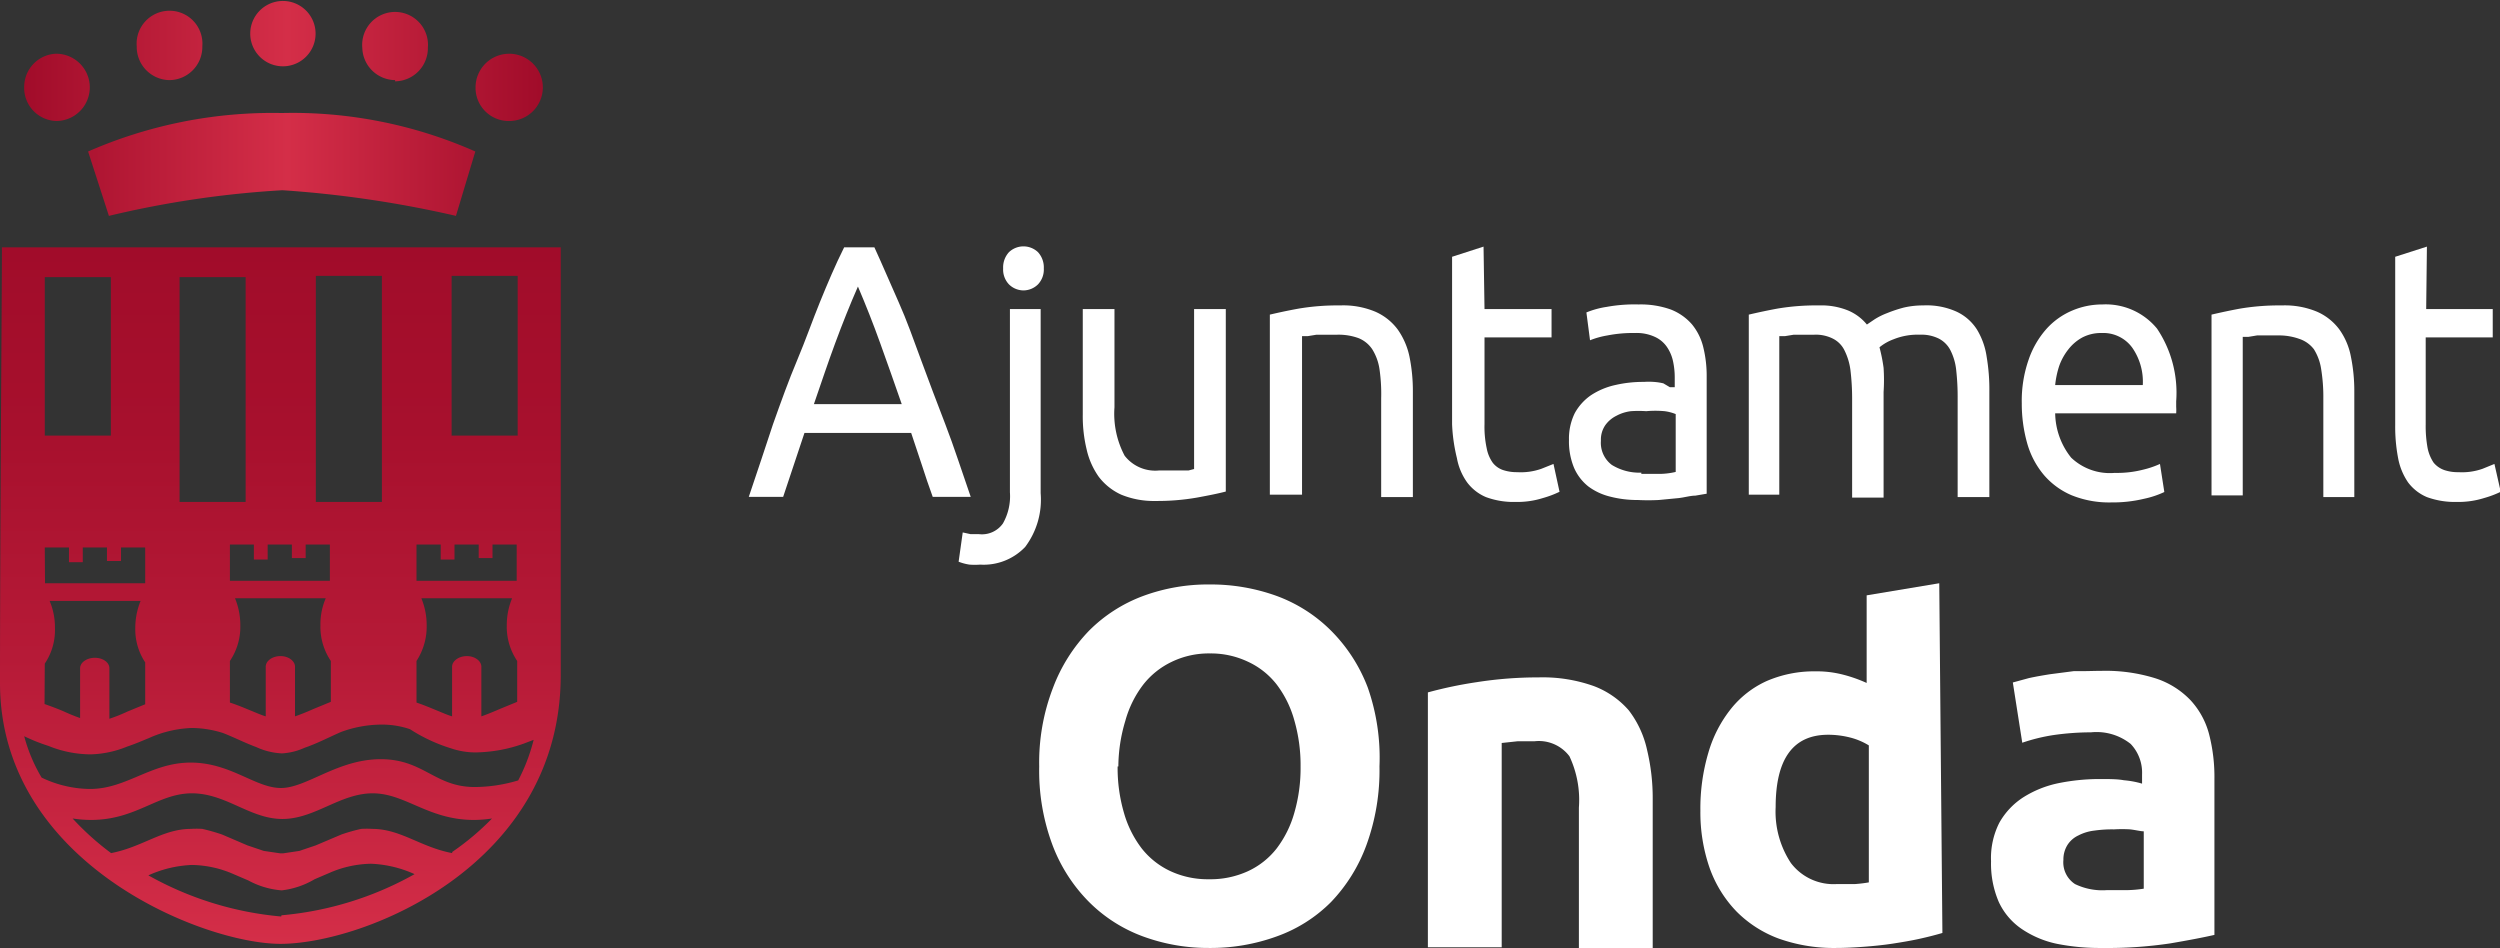
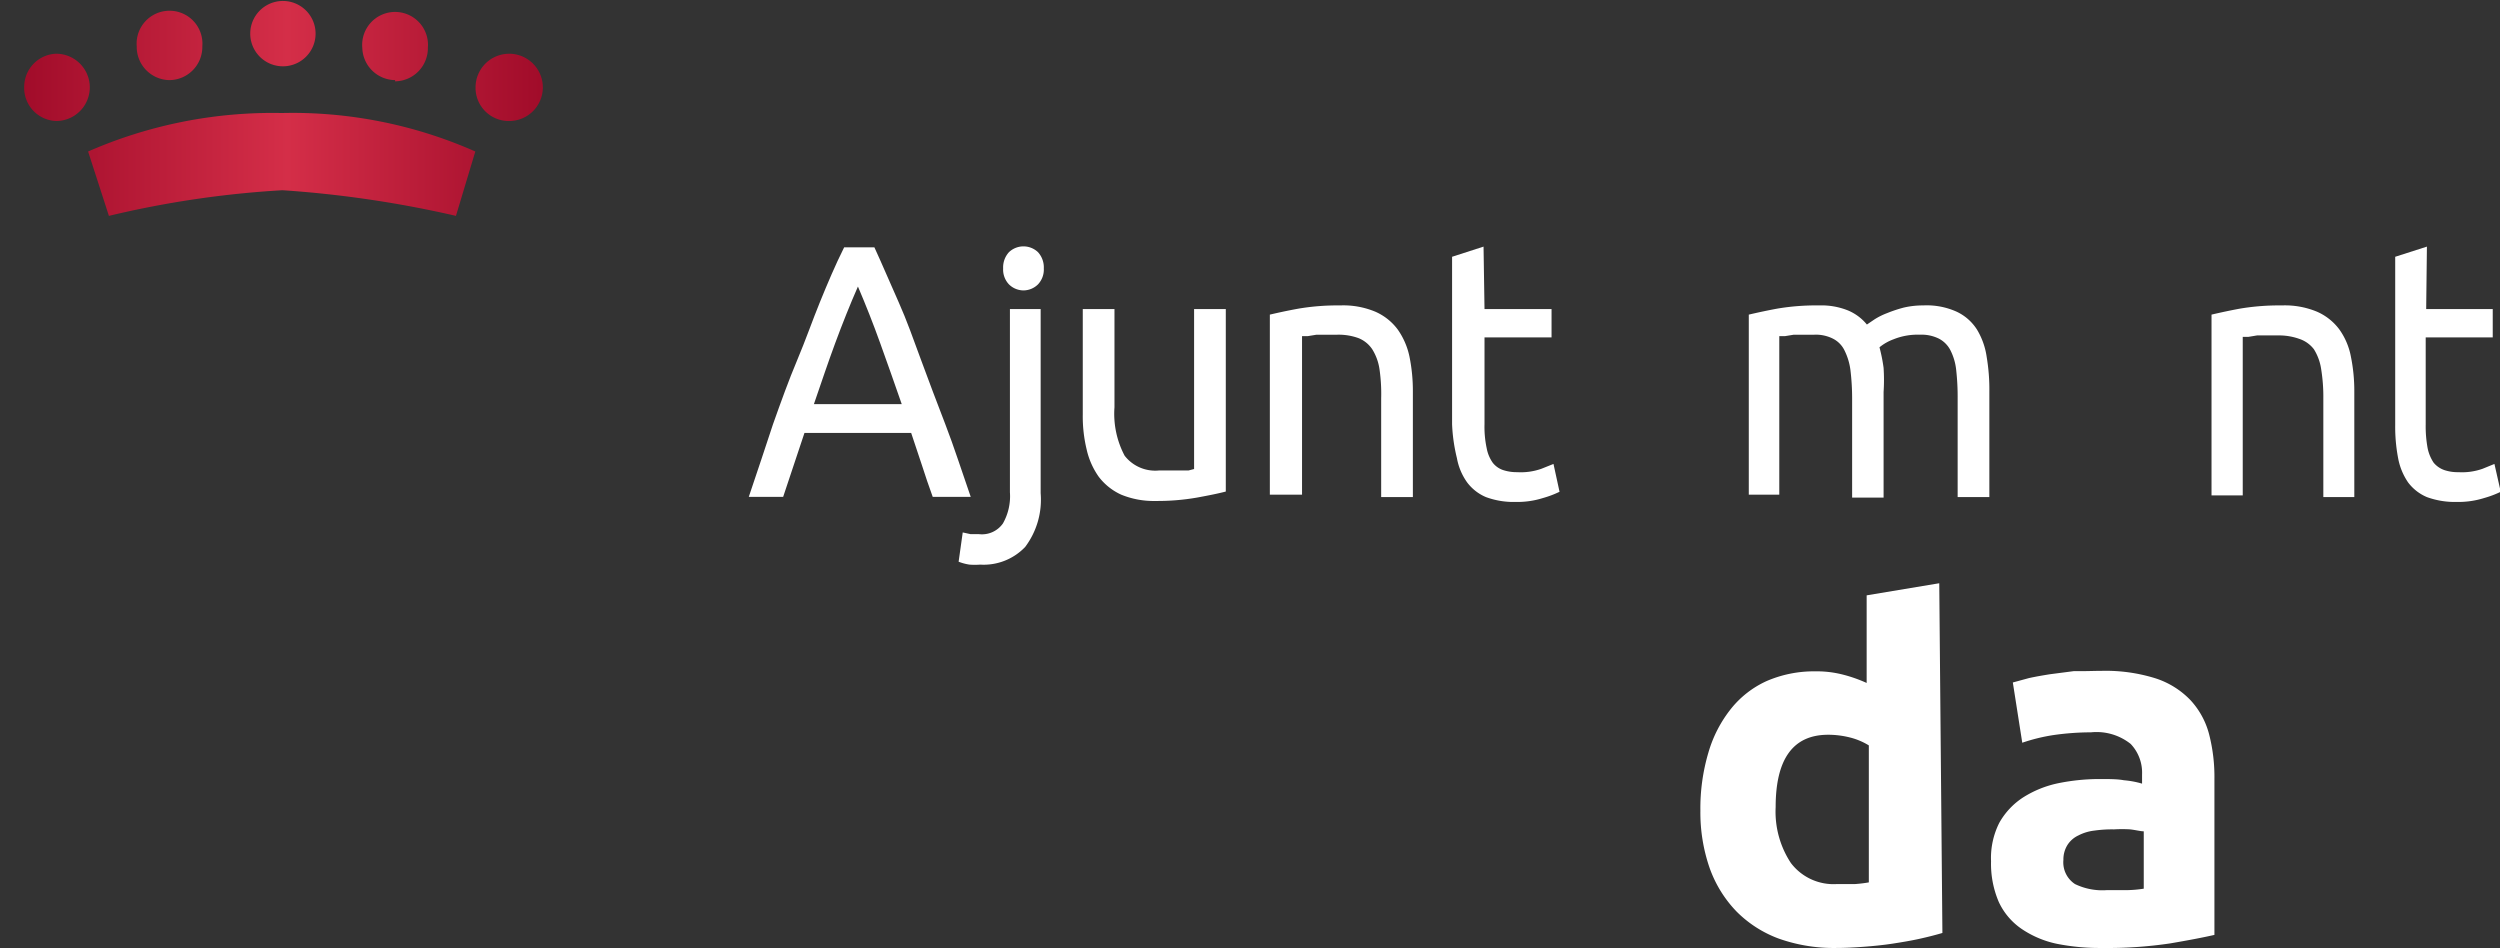
<svg xmlns="http://www.w3.org/2000/svg" viewBox="0 0 103.3 39.17">
  <rect x="0" y="0" width="103.3" height="39.17" fill="#333333" stroke="none" />
  <defs>
    <style>.cls-1{fill:#fff;}.cls-2{fill:url(#Degradado_sin_nombre_62);}.cls-3{fill:url(#Degradado_sin_nombre_69);}</style>
    <linearGradient id="Degradado_sin_nombre_62" x1="11.59" y1="38.96" x2="11.59" y2="10.22" gradientUnits="userSpaceOnUse">
      <stop offset="0" stop-color="#d42e48" />
      <stop offset="0.05" stop-color="#d02b46" />
      <stop offset="0.41" stop-color="#b61a37" />
      <stop offset="0.74" stop-color="#a7102d" />
      <stop offset="1" stop-color="#a10c2a" />
    </linearGradient>
    <linearGradient id="Degradado_sin_nombre_69" x1="0.97" y1="4.46" x2="22.33" y2="4.46" gradientUnits="userSpaceOnUse">
      <stop offset="0" stop-color="#a10c2a" />
      <stop offset="0.51" stop-color="#d42e48" />
      <stop offset="1" stop-color="#a10c2a" />
    </linearGradient>
  </defs>
  <g id="Capa_2" data-name="Capa 2">
    <g id="Capa_1-2" data-name="Capa 1">
      <path class="cls-1" d="M42.29,12a.86.86,0,0,1-.6-.25.89.89,0,0,1-.24-.66.93.93,0,0,1,.24-.67.87.87,0,0,1,1.2,0,.93.93,0,0,1,.24.67.89.89,0,0,1-.24.66A.86.86,0,0,1,42.29,12Z" />
      <path class="cls-1" d="M38.54,20.53q-.24-.66-.45-1.32c-.14-.43-.29-.87-.44-1.32H33.24l-.88,2.64H30.94q.55-1.63,1-3c.33-.93.65-1.82,1-2.65s.63-1.64.94-2.4.63-1.52,1-2.26h1.25c.34.74.66,1.5,1,2.26s.62,1.56.93,2.4.64,1.72,1,2.65.68,1.94,1.05,3ZM37.26,16.7c-.3-.87-.6-1.71-.89-2.52s-.6-1.59-.92-2.34c-.33.75-.64,1.53-.94,2.34s-.58,1.65-.88,2.52Z" />
      <path class="cls-1" d="M40.5,23.33a2.94,2.94,0,0,1-.44,0,2.07,2.07,0,0,1-.45-.12L39.78,22l.32.07.34,0a1.06,1.06,0,0,0,1-.44,2.28,2.28,0,0,0,.29-1.29V12.77H43v7.61a3.25,3.25,0,0,1-.64,2.22A2.37,2.37,0,0,1,40.5,23.33Z" />
      <path class="cls-1" d="M50.65,20.31c-.3.08-.7.16-1.19.25a9.53,9.53,0,0,1-1.71.14,3.53,3.53,0,0,1-1.42-.26,2.43,2.43,0,0,1-.93-.74,3.14,3.14,0,0,1-.5-1.13,5.82,5.82,0,0,1-.16-1.44V12.77h1.31v4.06a3.7,3.7,0,0,0,.42,2,1.6,1.6,0,0,0,1.42.61h.44l.42,0,.36,0,.23-.06V12.77h1.31Z" />
      <path class="cls-1" d="M52.47,13c.3-.07.7-.16,1.2-.25a9.68,9.68,0,0,1,1.71-.13,3.42,3.42,0,0,1,1.45.26,2.3,2.3,0,0,1,.92.73,3,3,0,0,1,.49,1.13,7.1,7.1,0,0,1,.14,1.44v4.36H57.07V16.47A7.16,7.16,0,0,0,57,15.25a2.13,2.13,0,0,0-.3-.82,1.23,1.23,0,0,0-.57-.46,2.4,2.4,0,0,0-.87-.14l-.43,0-.43,0-.37.06-.23,0v6.55H52.47Z" />
      <path class="cls-1" d="M61.34,12.77h2.77v1.17H61.34v3.58a4.22,4.22,0,0,0,.09,1,1.51,1.51,0,0,0,.25.6.91.91,0,0,0,.42.3,1.78,1.78,0,0,0,.59.09,2.54,2.54,0,0,0,1-.14l.5-.2.25,1.15a4.11,4.11,0,0,1-.69.26,3.48,3.48,0,0,1-1.12.16,3.29,3.29,0,0,1-1.23-.2,1.89,1.89,0,0,1-.78-.61,2.47,2.47,0,0,1-.42-1A7,7,0,0,1,60,17.53V10.61l1.3-.42Z" />
-       <path class="cls-1" d="M67.71,12.58a3.71,3.71,0,0,1,1.33.21,2.24,2.24,0,0,1,.87.61,2.36,2.36,0,0,1,.47.95,4.94,4.94,0,0,1,.14,1.2V20.4l-.47.08c-.2,0-.43.07-.68.1l-.83.08a8.44,8.44,0,0,1-.87,0,4.45,4.45,0,0,1-1.14-.14,2.5,2.5,0,0,1-.9-.42,2,2,0,0,1-.59-.77,2.85,2.85,0,0,1-.21-1.15,2.39,2.39,0,0,1,.24-1.11,2.17,2.17,0,0,1,.67-.74,3,3,0,0,1,1-.42,5.11,5.11,0,0,1,1.19-.13,2.75,2.75,0,0,1,.4,0,2.4,2.4,0,0,1,.4.06L69,16l.2,0v-.39a3.14,3.14,0,0,0-.07-.68,1.65,1.65,0,0,0-.25-.59,1.21,1.21,0,0,0-.5-.42,1.79,1.79,0,0,0-.82-.16,5.49,5.49,0,0,0-1.14.1,3.48,3.48,0,0,0-.72.2l-.15-1.15a3.62,3.62,0,0,1,.84-.23A6.43,6.43,0,0,1,67.71,12.58Zm.11,7c.31,0,.58,0,.82,0a3,3,0,0,0,.6-.08V17.11a1.83,1.83,0,0,0-.46-.12,4.2,4.2,0,0,0-.76,0,4.64,4.64,0,0,0-.63,0,1.69,1.69,0,0,0-.6.19,1.23,1.23,0,0,0-.46.39,1.05,1.05,0,0,0-.18.64,1.14,1.14,0,0,0,.45,1A2.18,2.18,0,0,0,67.82,19.53Z" />
      <path class="cls-1" d="M72.26,13c.3-.07.7-.16,1.19-.25a9.6,9.6,0,0,1,1.71-.13,2.94,2.94,0,0,1,1.18.2,2,2,0,0,1,.8.59l.31-.21a2.79,2.79,0,0,1,.52-.26,5.58,5.58,0,0,1,.69-.23,3.47,3.47,0,0,1,.81-.09,3,3,0,0,1,1.38.26,2,2,0,0,1,.84.74,3,3,0,0,1,.4,1.13,8.06,8.06,0,0,1,.11,1.43v4.36H80.89V16.47a10.06,10.06,0,0,0-.06-1.18,2.33,2.33,0,0,0-.24-.82,1.11,1.11,0,0,0-.48-.48,1.61,1.61,0,0,0-.78-.16,2.66,2.66,0,0,0-1.09.19,2,2,0,0,0-.58.33,6.72,6.72,0,0,1,.17.85,7.68,7.68,0,0,1,0,1v4.36h-1.3V16.47a9.86,9.86,0,0,0-.07-1.18,2.56,2.56,0,0,0-.25-.82,1.06,1.06,0,0,0-.48-.48,1.56,1.56,0,0,0-.76-.16l-.42,0-.43,0-.37.06-.23,0v6.55H72.26Z" />
-       <path class="cls-1" d="M83.54,16.67a5.16,5.16,0,0,1,.28-1.8,3.72,3.72,0,0,1,.74-1.28,3,3,0,0,1,1.07-.76,3.16,3.16,0,0,1,1.24-.25,2.74,2.74,0,0,1,2.26,1,4.76,4.76,0,0,1,.79,3v.23a2.13,2.13,0,0,1,0,.27h-5a3,3,0,0,0,.66,1.83,2.32,2.32,0,0,0,1.8.63,4.31,4.31,0,0,0,1.16-.13,3.83,3.83,0,0,0,.71-.24l.18,1.16a3.8,3.8,0,0,1-.84.28,5.52,5.52,0,0,1-1.35.15,4.12,4.12,0,0,1-1.65-.3,3.11,3.11,0,0,1-1.15-.85,3.51,3.51,0,0,1-.67-1.27A6,6,0,0,1,83.54,16.67Zm5-.76a2.46,2.46,0,0,0-.44-1.55,1.48,1.48,0,0,0-1.26-.6,1.67,1.67,0,0,0-.79.18,1.85,1.85,0,0,0-.58.49,2.38,2.38,0,0,0-.38.68,3.68,3.68,0,0,0-.17.8Z" />
      <path class="cls-1" d="M91.38,13c.3-.07.7-.16,1.19-.25a9.8,9.8,0,0,1,1.72-.13,3.45,3.45,0,0,1,1.45.26,2.3,2.3,0,0,1,.92.73,2.83,2.83,0,0,1,.48,1.13,7.1,7.1,0,0,1,.14,1.44v4.36H96V16.47a7.16,7.16,0,0,0-.09-1.22,2.13,2.13,0,0,0-.3-.82A1.26,1.26,0,0,0,95,14a2.48,2.48,0,0,0-.87-.14l-.44,0-.43,0-.36.06-.23,0v6.55H91.38Z" />
      <path class="cls-1" d="M100.25,12.77H103v1.17h-2.77v3.58a5,5,0,0,0,.08,1,1.67,1.67,0,0,0,.25.6,1,1,0,0,0,.43.3,1.7,1.7,0,0,0,.59.09,2.54,2.54,0,0,0,1-.14l.49-.2.26,1.15a4.11,4.11,0,0,1-.69.26,3.54,3.54,0,0,1-1.13.16,3.37,3.37,0,0,1-1.23-.2,1.89,1.89,0,0,1-.78-.61,2.62,2.62,0,0,1-.41-1,6.91,6.91,0,0,1-.12-1.37V10.61l1.31-.42Z" />
-       <path class="cls-1" d="M57,31.67a9,9,0,0,1-.54,3.25A6.74,6.74,0,0,1,55,37.27a6,6,0,0,1-2.24,1.42,8,8,0,0,1-2.8.48,7.82,7.82,0,0,1-2.74-.48A6.15,6.15,0,0,1,45,37.27a6.66,6.66,0,0,1-1.51-2.35,8.78,8.78,0,0,1-.55-3.25,8.57,8.57,0,0,1,.57-3.25A6.88,6.88,0,0,1,45,26.06a6.2,6.2,0,0,1,2.25-1.44A7.75,7.75,0,0,1,50,24.15a8,8,0,0,1,2.74.47A6.2,6.2,0,0,1,55,26.06a6.67,6.67,0,0,1,1.52,2.36A8.78,8.78,0,0,1,57,31.67Zm-10.82,0a6.63,6.63,0,0,0,.26,1.91,4.4,4.4,0,0,0,.73,1.47,3.26,3.26,0,0,0,1.18.94,3.65,3.65,0,0,0,1.59.34A3.71,3.71,0,0,0,51.56,36a3.21,3.21,0,0,0,1.19-.94,4.4,4.4,0,0,0,.73-1.47,6.63,6.63,0,0,0,.26-1.91,6.7,6.7,0,0,0-.26-1.92,4.36,4.36,0,0,0-.73-1.48,3.21,3.21,0,0,0-1.19-.94A3.57,3.57,0,0,0,50,27a3.51,3.51,0,0,0-1.59.35,3.29,3.29,0,0,0-1.18.95,4.36,4.36,0,0,0-.73,1.48A6.66,6.66,0,0,0,46.21,31.67Z" />
-       <path class="cls-1" d="M59,28.61a17.19,17.19,0,0,1,2-.42,16.33,16.33,0,0,1,2.57-.2,6.29,6.29,0,0,1,2.29.36,3.6,3.6,0,0,1,1.44,1A4.13,4.13,0,0,1,68.06,31a8.54,8.54,0,0,1,.23,2v6.17H65.24v-5.8a4.25,4.25,0,0,0-.39-2.12,1.58,1.58,0,0,0-1.45-.62l-.7,0-.65.07v8.44H59Z" />
      <path class="cls-1" d="M80.26,38.55c-.27.08-.58.16-.94.24s-.72.14-1.11.2-.79.1-1.19.13-.78.05-1.15.05a6.79,6.79,0,0,1-2.38-.39,4.81,4.81,0,0,1-1.75-1.13,5,5,0,0,1-1.1-1.79,7,7,0,0,1-.38-2.36,8.1,8.1,0,0,1,.33-2.4,5.23,5.23,0,0,1,.94-1.82A4,4,0,0,1,73,28.14a4.92,4.92,0,0,1,2-.4,4.33,4.33,0,0,1,1.13.13,5.87,5.87,0,0,1,1,.35V24.6l3-.5Zm-6.89-5.2A3.85,3.85,0,0,0,74,35.66a2.21,2.21,0,0,0,1.89.87q.4,0,.75,0a5.43,5.43,0,0,0,.58-.07V30.8a2.77,2.77,0,0,0-.75-.32,3.71,3.71,0,0,0-.93-.12C74.09,30.36,73.37,31.36,73.37,33.35Z" />
      <path class="cls-1" d="M86.82,27.72a6.9,6.9,0,0,1,2.25.31,3.48,3.48,0,0,1,1.44.9,3.29,3.29,0,0,1,.77,1.41,7.06,7.06,0,0,1,.22,1.85v6.44c-.44.1-1,.21-1.82.35a17.52,17.52,0,0,1-2.82.19A9.05,9.05,0,0,1,85,39a4.08,4.08,0,0,1-1.47-.62,2.75,2.75,0,0,1-.94-1.11,4,4,0,0,1-.32-1.68A3.23,3.23,0,0,1,82.61,34a3,3,0,0,1,1-1.06,4.37,4.37,0,0,1,1.45-.58,8.52,8.52,0,0,1,1.7-.17c.39,0,.74,0,1,.05a3.73,3.73,0,0,1,.75.14V32a1.72,1.72,0,0,0-.47-1.26,2.26,2.26,0,0,0-1.64-.48,11,11,0,0,0-1.53.11,7.39,7.39,0,0,0-1.31.32l-.39-2.49.66-.18c.27-.06.56-.11.87-.16l1-.13C86.11,27.74,86.46,27.72,86.82,27.72Zm.24,9.06c.3,0,.59,0,.86,0a5,5,0,0,0,.66-.06V34.35c-.13,0-.31-.05-.56-.08a5.44,5.44,0,0,0-.67,0,5.18,5.18,0,0,0-.81.05,1.89,1.89,0,0,0-.66.2,1.07,1.07,0,0,0-.45.39,1.13,1.13,0,0,0-.17.62,1.07,1.07,0,0,0,.48,1A2.59,2.59,0,0,0,87.06,36.78Z" />
-       <path class="cls-2" d="M.08,10.22c0,1.83-.08,11.47-.08,18C0,35.67,8.39,39,11.59,39c3.41,0,11.58-3.2,11.58-11.11V10.22ZM18.66,11.4h2.73V18H18.66ZM17.21,22.5h1v.62h.57V22.5h1v.56h.57V22.5h1V24H17.21Zm0,4.81a2.6,2.6,0,0,0,.42-1.48,2.89,2.89,0,0,0-.22-1.11h3.75a2.89,2.89,0,0,0-.22,1.11,2.52,2.52,0,0,0,.43,1.48V29l-.73.3q-.41.18-.75.3V27.55c0-.24-.27-.44-.6-.44s-.61.2-.61.44V29.6c-.2-.06-.4-.15-.62-.24s-.55-.23-.85-.33ZM13.05,11.4h2.73v9.34H13.05ZM10.49,22.5v.62h.57V22.5h1v.56h.57V22.5h1V24H9.5V22.5h1Zm1.1,4.61c-.34,0-.61.2-.61.44V29.6c-.2-.06-.4-.15-.62-.24s-.55-.23-.86-.33V27.31a2.52,2.52,0,0,0,.43-1.48,2.89,2.89,0,0,0-.22-1.11h3.75a2.71,2.71,0,0,0-.22,1.11,2.52,2.52,0,0,0,.43,1.48V29l-.73.3q-.4.18-.75.3V27.55C12.19,27.31,11.92,27.11,11.59,27.11ZM7.42,11.45h2.73v9.29H7.42Zm-5.57,0H4.58V18H1.85Zm0,11.17h1v.61h.57v-.61h1v.56H5v-.56H6v1.48H1.86Zm0,4.8a2.47,2.47,0,0,0,.42-1.47,2.76,2.76,0,0,0-.22-1.12H5.81a2.94,2.94,0,0,0-.22,1.12A2.47,2.47,0,0,0,6,27.37V29.1l-.73.3a6.88,6.88,0,0,1-.75.3V27.61c0-.24-.27-.43-.6-.43s-.61.19-.61.43v2.06c-.2-.07-.4-.15-.62-.25s-.54-.22-.85-.33Zm9.77,10.45h0a13.66,13.66,0,0,1-5.49-1.7,4.8,4.8,0,0,1,1.8-.43,4.43,4.43,0,0,1,1.7.37l.63.27a3.44,3.44,0,0,0,1.38.41A3.44,3.44,0,0,0,13,36.33l.63-.27a4.47,4.47,0,0,1,1.7-.37,4.8,4.8,0,0,1,1.8.43A13.66,13.66,0,0,1,11.63,37.82Zm7.06-2.62c-1.31-.25-2.13-1-3.3-1a3.21,3.21,0,0,0-.46,0,7.49,7.49,0,0,0-.81.23l-1.06.45-.68.23-.67.1h-.12l-.68-.1-.68-.23-1.05-.45a8.19,8.19,0,0,0-.81-.23,3.39,3.39,0,0,0-.47,0c-1.17,0-2,.75-3.3,1A11.33,11.33,0,0,1,3,33.82a5.06,5.06,0,0,0,.76.06c1.87,0,2.76-1.1,4.17-1.1s2.4,1.06,3.74,1.06h0c1.34,0,2.38-1.06,3.73-1.06s2.3,1.1,4.18,1.1a4.93,4.93,0,0,0,.75-.06A10.81,10.81,0,0,1,18.69,35.2Zm2.72-3a6.32,6.32,0,0,1-1.78.27c-1.66,0-2.11-1.15-3.89-1.15s-3.06,1.19-4.12,1.19-2.08-1.05-3.73-1.05S5.23,32.6,3.72,32.6a4.7,4.7,0,0,1-2-.47A6.71,6.71,0,0,1,1,30.42a7.31,7.31,0,0,0,1,.4,4.69,4.69,0,0,0,1.75.35,4.24,4.24,0,0,0,1.5-.32c.33-.11.63-.24.92-.36a4.72,4.72,0,0,1,1.75-.41,4.37,4.37,0,0,1,1.3.21c.46.18.91.41,1.37.58a2.84,2.84,0,0,0,1.06.26,2.59,2.59,0,0,0,.93-.23c.5-.17,1-.43,1.5-.65a4.89,4.89,0,0,1,1.69-.31,3.58,3.58,0,0,1,1.17.19,6.84,6.84,0,0,0,1.69.79,3.17,3.17,0,0,0,1,.17,6.12,6.12,0,0,0,2-.36l.42-.16A7.54,7.54,0,0,1,21.41,32.25Z" />
      <path class="cls-3" d="M10.34,1.39a1.35,1.35,0,1,1,2.7,0,1.35,1.35,0,1,1-2.7,0ZM21,5a1.39,1.39,0,1,0-1.35-1.39A1.37,1.37,0,0,0,21,5ZM2.32,5a1.39,1.39,0,0,0,0-2.78A1.37,1.37,0,0,0,1,3.56,1.37,1.37,0,0,0,2.32,5Zm14-1.64a1.37,1.37,0,0,0,1.36-1.39,1.36,1.36,0,1,0-2.71,0A1.37,1.37,0,0,0,16.33,3.31ZM7,3.31A1.37,1.37,0,0,0,8.36,1.92a1.36,1.36,0,1,0-2.71,0A1.37,1.37,0,0,0,7,3.31ZM4.5,8.92a40.77,40.77,0,0,1,7.17-1.06,45.42,45.42,0,0,1,7.17,1.06l.8-2.66a18.64,18.64,0,0,0-8-1.59,19,19,0,0,0-8,1.59Z" />
    </g>
  </g>
</svg>